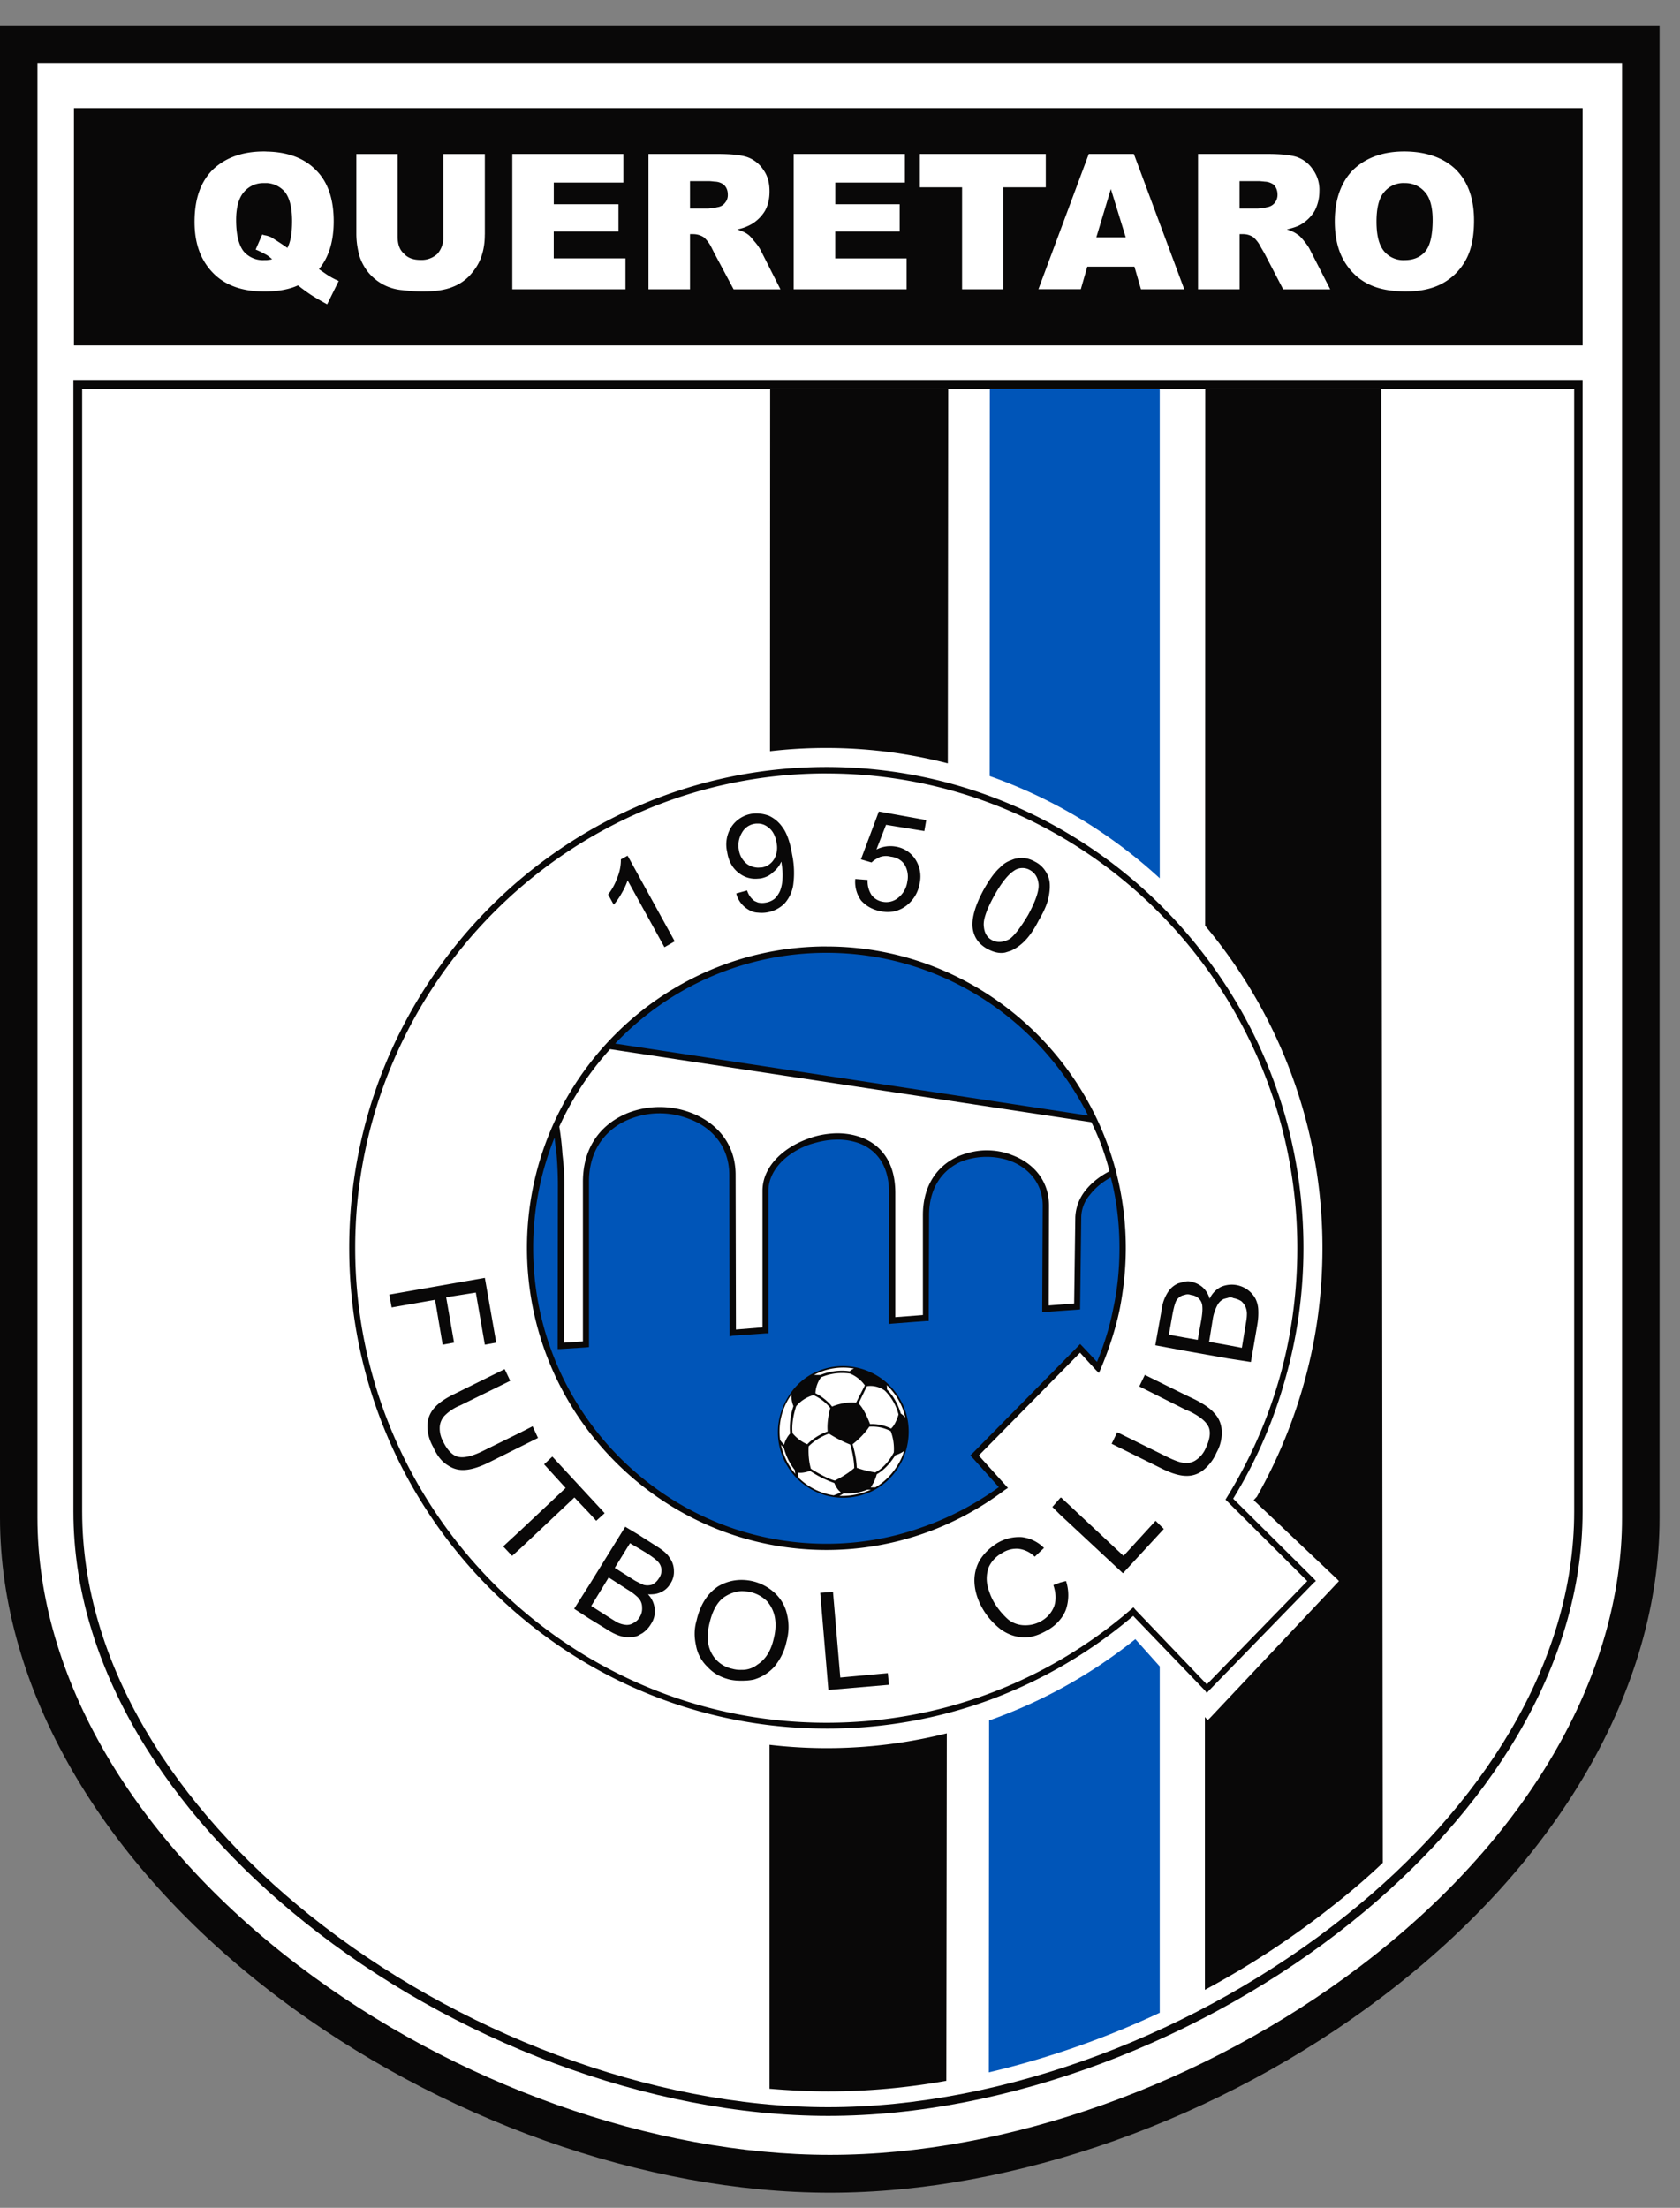
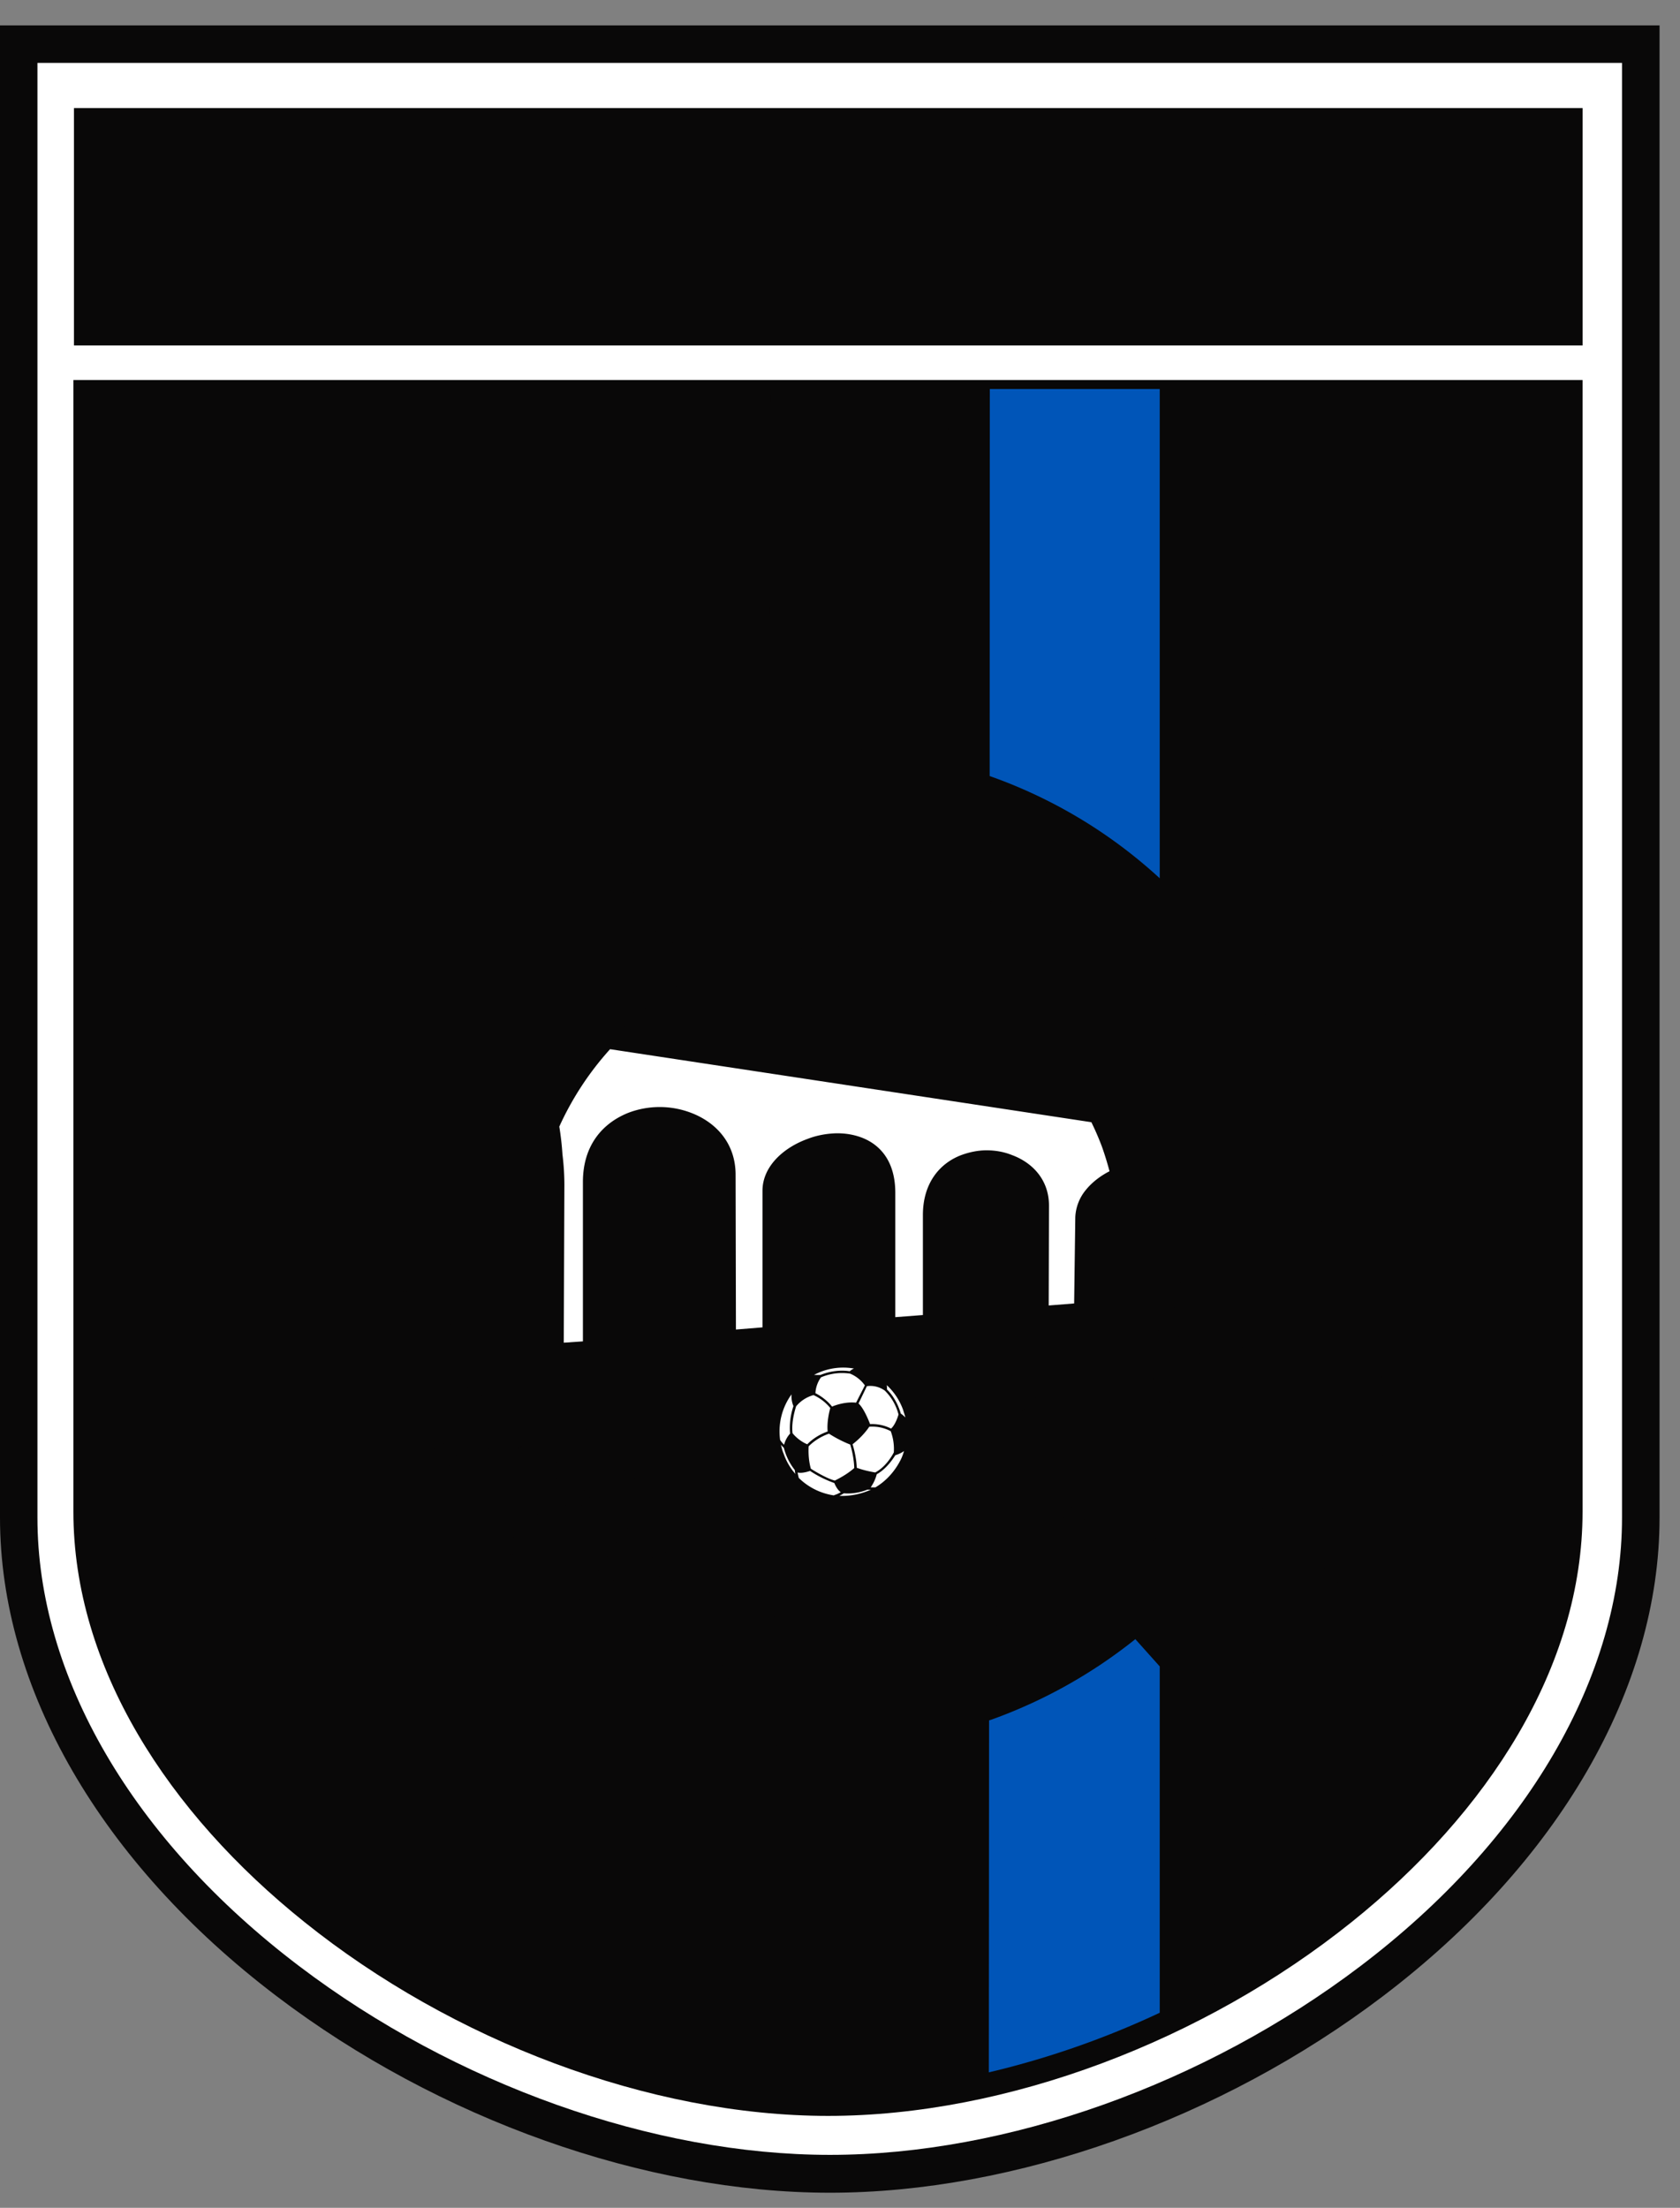
<svg xmlns="http://www.w3.org/2000/svg" width="35" height="46" fill="none">
  <rect width="100%" height="100%" fill="#808080" stroke="none" />
  <path fill="#090808" d="M0 .528V31.62c0 3.556 2.102 7.192 5.762 9.97 3.378 2.566 7.685 4.096 11.529 4.096 3.843 0 8.144-1.53 11.521-4.096 3.66-2.779 5.762-6.414 5.762-9.97V.529H0Z" />
  <path fill="#fff" d="M.78 1.31v30.31c0 3.306 1.986 6.715 5.451 9.343 3.248 2.465 7.382 3.934 11.06 3.934 3.677 0 7.805-1.47 11.053-3.934 3.463-2.628 5.448-6.039 5.448-9.343V1.31H.78Z" />
  <path fill="#090808" d="M32.97 2.251H1.541v4.947h31.43V2.251Z" />
-   <path fill="#fff" d="M10.1 4.886c0 .169-.022.32-.076.473-.05.143-.136.27-.242.386a.963.963 0 0 1-.346.231c-.17.069-.371.096-.607.096h-.07c-.116 0-.242-.011-.376-.027a1.044 1.044 0 0 1-.401-.117 1.049 1.049 0 0 1-.3-.242 1.076 1.076 0 0 1-.184-.324 1.696 1.696 0 0 1-.074-.475V3.208h.86v1.717c0 .158.038.276.127.355.08.094.201.136.349.136a.484.484 0 0 0 .352-.126.513.513 0 0 0 .124-.365V3.208h.865v1.68-.002ZM13.031 6.027h-2.358v-2.82h2.314v.596h-1.45v.452h1.348v.568h-1.349v.561h1.495v.643ZM18.889 6.027h-2.354v-2.82h2.317v.596h-1.451v.452h1.342v.568H17.4v.561h1.488v.643ZM20.903 6.027h-.86V3.902h-.88v-.695h2.624v.695h-.884v2.125ZM30.545 5.403c-.112.21-.27.373-.475.491-.21.12-.473.178-.78.178h-.029c-.306-.004-.55-.052-.752-.153-.205-.1-.377-.26-.508-.482-.126-.215-.193-.492-.193-.826 0-.455.132-.82.382-1.072.26-.25.614-.384 1.066-.384h.005c.457.002.819.134 1.073.38.249.253.375.602.375 1.06 0 .325-.05.595-.164.808Zm-1.283-1.59h-.005a.519.519 0 0 0-.422.191c-.107.12-.158.333-.158.61 0 .29.051.491.158.621a.52.52 0 0 0 .427.185c.182 0 .33-.058.435-.185.096-.115.15-.334.15-.653 0-.264-.054-.461-.159-.578a.534.534 0 0 0-.426-.19ZM26.732 6.027l-.39-.75-.07-.119a.687.687 0 0 0-.158-.214.379.379 0 0 0-.213-.066h-.076v1.149h-.866v-2.82h1.444c.265 0 .47.019.614.063.139.051.25.134.338.266a.718.718 0 0 1 .132.452.876.876 0 0 1-.1.408.814.814 0 0 1-.271.273c-.076.048-.177.08-.307.111.108.033.175.07.224.107.036.018.083.07.142.143.061.076.1.137.118.178l.42.82h-.979l-.002-.001Zm-.39-2.244c-.046-.004-.086-.01-.135-.01h-.383v.572h.367c.027 0 .076-.007.152-.013.016-.008.047-.014.076-.02a.248.248 0 0 0 .143-.092.267.267 0 0 0 .053-.164c0-.09-.031-.16-.082-.21a.335.335 0 0 0-.191-.062M23.77 6.027l-.136-.471h-.982l-.135.47h-.883l1.049-2.819h.939l1.05 2.82h-.902Zm-.627-2.09-.303 1.008h.613l-.31-1.008ZM15.283 6.027l-.4-.75-.06-.119a.7.7 0 0 0-.159-.214.411.411 0 0 0-.214-.066h-.075v1.149h-.865v-2.82h1.436c.274 0 .472.019.614.063a.666.666 0 0 1 .342.266c.088.122.13.267.13.452 0 .154-.03.288-.097.408a.815.815 0 0 1-.276.273.98.98 0 0 1-.3.111c.1.033.18.07.225.107.03.018.075.07.133.143a.962.962 0 0 1 .127.178l.415.82h-.976v-.001Zm-.4-2.244c-.038-.004-.08-.01-.126-.01h-.382v.572h.365c.03 0 .078-.007.143-.013a.963.963 0 0 1 .086-.02.233.233 0 0 0 .14-.092.243.243 0 0 0 .054-.164c0-.09-.03-.16-.087-.21a.317.317 0 0 0-.193-.062M6.817 6.341a5.03 5.03 0 0 1-.353-.207 4.574 4.574 0 0 1-.256-.188c-.175.08-.393.122-.65.126H5.49c-.421 0-.759-.115-1-.335-.294-.27-.437-.637-.437-1.113 0-.475.122-.827.375-1.085.26-.25.616-.384 1.068-.384.019 0 .042 0 .061.002.433.008.776.135 1.018.379.254.247.377.606.377 1.074 0 .419-.101.751-.307.998.112.077.183.128.213.143.05.033.117.068.198.103l-.24.487Zm-1.26-2.527h-.06a.524.524 0 0 0-.418.19c-.105.12-.16.32-.16.578 0 .31.056.523.155.653a.526.526 0 0 0 .43.185h.053c.04-.005.077-.01.112-.017a.719.719 0 0 0-.112-.09c-.067-.036-.142-.078-.231-.113l.137-.314c.033.014.065.018.094.024.035.01.058.02.082.027a7.005 7.005 0 0 1 .348.228c.068-.125.098-.313.098-.559 0-.283-.053-.486-.151-.609a.534.534 0 0 0-.377-.184" />
  <path fill="#090808" d="M1.529 7.917H32.97v23.576c0 3.236-1.971 6.278-4.813 8.555-3.073 2.465-7.173 4.037-10.904 4.037-3.73 0-7.836-1.572-10.908-4.037-2.844-2.277-4.816-5.319-4.816-8.555V7.917Z" />
-   <path fill="#fff" d="M1.712 8.105v23.389c0 3.178 1.944 6.168 4.744 8.412 3.042 2.437 7.1 3.998 10.796 3.998 3.696 0 7.752-1.562 10.792-3.998 2.807-2.244 4.751-5.234 4.751-8.412V8.105H1.712Z" />
  <path fill="#090808" d="M28.775 8.105h-3.666l-.002 11.183a10.421 10.421 0 0 1 2.444 6.714c0 .937-.12 1.824-.348 2.681a10.564 10.564 0 0 1-1.023 2.509l-.008.005-.054.06 1.733 1.64.044.045-.044.047-2.644 2.806-.047.045-.048-.054-.01-.012v5.685a18.005 18.005 0 0 0 2.74-1.811c.341-.27.661-.545.966-.836l-.033-30.707ZM16.032 36.353v7.167c.409.034.82.055 1.22.055.806 0 1.63-.072 2.463-.221l.01-7.24a10.238 10.238 0 0 1-3.692.24M19.746 15.905l.008-7.8h-3.709l-.003 7.546a10.165 10.165 0 0 1 3.704.254" />
  <path fill="#0055B8" d="M24.161 8.105h-3.54l-.003 8.064a10.28 10.28 0 0 1 3.543 2.13V8.105ZM20.65 35.83c-.013.005-.027.01-.044.014l-.005 7.334a18.23 18.23 0 0 0 3.56-1.242V34.72l-.508-.568a10.456 10.456 0 0 1-3.003 1.679Z" />
-   <path fill="#090808" d="M17.22 15.98c5.474 0 9.935 4.503 9.935 10.02 0 .956-.133 1.872-.381 2.738a9.809 9.809 0 0 1-1.083 2.487l1.678 1.665.046.05-.046.038-2.18 2.243-.047.053-.04-.053-1.494-1.553a9.937 9.937 0 0 1-2.967 1.742 9.834 9.834 0 0 1-3.422.606c-5.482 0-9.944-4.49-9.944-10.016s4.461-10.02 9.944-10.02" />
-   <path fill="#fff" d="M17.22 16.114c-5.416 0-9.82 4.445-9.82 9.887s4.404 9.893 9.82 9.893c1.183 0 2.325-.211 3.377-.604a9.724 9.724 0 0 0 2.967-1.759l.049-.042.041.049 1.488 1.556 2.093-2.152-1.671-1.665-.033-.032.027-.045a9.887 9.887 0 0 0 1.099-2.492c.244-.858.37-1.766.37-2.706 0-5.442-4.403-9.887-9.807-9.887" />
  <path fill="#090808" d="M17.22 19.72c3.43 0 6.234 2.825 6.234 6.28 0 .442-.047.873-.13 1.294-.09.42-.226.833-.393 1.228l-.038.084-.07-.07-.322-.352-2.11 2.142.561.623.047.053-.06.038c-.53.4-1.123.718-1.76.932a6.138 6.138 0 0 1-1.959.322c-3.439 0-6.242-2.825-6.242-6.293s2.803-6.282 6.242-6.282" />
-   <path fill="#0055B8" d="M23.143 24.531c-.167.09-.32.213-.429.354a.74.74 0 0 0-.188.472l-.023 1.864v.061l-.056.005-.66.047-.074.006v-.072l.01-2.146c0-.473-.303-.797-.685-.938a1.48 1.48 0 0 0-.98.005c-.393.156-.702.528-.702 1.13l-.007 2.142v.063h-.06l-.702.054-.069.007v-.068l.005-2.66c0-.578-.264-.896-.619-1.035a1.327 1.327 0 0 0-.505-.077c-.18.004-.357.046-.53.1-.473.166-.86.53-.86.968v2.968h-.057l-.684.048-.068.014v-.074l-.007-3.29c0-.596-.37-1.002-.855-1.173a1.677 1.677 0 0 0-1.207.006c-.48.184-.865.622-.86 1.316v3.439l-.058.006-.532.034-.063.001v-.064l.005-3.35c0-.204-.01-.424-.026-.626-.014-.126-.032-.246-.044-.366a6.137 6.137 0 0 0-.445 2.302c0 3.392 2.74 6.161 6.11 6.161.662 0 1.315-.11 1.921-.32a6.208 6.208 0 0 0 1.67-.86l-.553-.618-.041-.044.044-.041 2.198-2.23.045-.049.049.049.303.323c.146-.352.264-.726.338-1.108.089-.41.13-.826.13-1.265 0-.502-.057-.995-.18-1.47M12.817 21.743l9.853 1.5c-1.007-2.005-3.072-3.391-5.452-3.391a6.063 6.063 0 0 0-4.402 1.891" />
  <path fill="#fff" d="M22.734 23.381 12.71 21.86a6.26 6.26 0 0 0-1.058 1.613c.03.18.053.378.066.579.027.216.04.436.04.64l-.013 3.283.399-.027v-3.321c0-.768.414-1.23.95-1.443a1.835 1.835 0 0 1 1.288-.004c.531.197.943.636.943 1.297l.007 3.224.553-.045V24.81c0-.5.427-.896.945-1.083.183-.071.38-.106.569-.114.192-.006.38.024.549.087.409.155.704.518.704 1.152v2.591l.575-.044v-2.082c0-.668.35-1.076.79-1.247.168-.063.353-.103.536-.103.183 0 .365.032.53.099.433.16.771.52.771 1.054l-.006 2.08.53-.042.024-1.8a.956.956 0 0 1 .213-.557c.127-.16.304-.298.5-.398a6.502 6.502 0 0 0-.158-.512 5.645 5.645 0 0 0-.22-.509" />
  <path fill="#090808" d="M16.319 17.263a.695.695 0 0 0-.296-.265.77.77 0 0 0-.234-.05.626.626 0 0 0-.553.282.681.681 0 0 0-.087.52c.03.195.114.346.252.445a.542.542 0 0 0 .388.112c.02 0 .042-.004.058-.004.1-.02.19-.06.257-.129a.563.563 0 0 0 .173-.221c.007.02.007.037.007.045.018.109.025.212.018.309a.808.808 0 0 1-.05.253.535.535 0 0 1-.115.166.4.4 0 0 1-.19.081.38.38 0 0 1-.158-.004l-.071-.031a.425.425 0 0 1-.153-.219l-.227.062a.54.54 0 0 0 .242.33c.063.041.133.068.21.07a.678.678 0 0 0 .552-.188.745.745 0 0 0 .184-.394 1.86 1.86 0 0 0-.023-.626c-.04-.241-.102-.425-.183-.546m-.196.644a.363.363 0 0 1-.253.169c-.027 0-.058.004-.082.004a.42.42 0 0 1-.225-.075.46.46 0 0 1-.17-.288.513.513 0 0 1 .066-.37.362.362 0 0 1 .258-.181c.024-.005.048-.005.071-.005.077 0 .15.024.22.082.085.061.145.17.168.313a.49.49 0 0 1-.052.351M12.935 17.905a.958.958 0 0 1-.063.352c-.044.128-.108.26-.203.38l.117.213a1.38 1.38 0 0 0 .164-.237c.061-.103.1-.195.125-.27l.768 1.393.214-.123-.982-1.785-.139.077ZM17.936 17.905l.222.065c.048-.05.107-.08.173-.114a.383.383 0 0 1 .223-.008c.13.015.226.072.29.164a.494.494 0 0 1 .058.361.52.52 0 0 1-.189.332.388.388 0 0 1-.318.084.368.368 0 0 1-.237-.14.516.516 0 0 1-.082-.315l-.258-.02a.663.663 0 0 0 .122.449c.104.114.24.194.42.225a.635.635 0 0 0 .565-.154.729.729 0 0 0 .236-.435.653.653 0 0 0-.095-.5.596.596 0 0 0-.407-.26.634.634 0 0 0-.4.061l.2-.515.798.13.04-.229-.988-.178-.374 1 .001-.003ZM20.568 19.77c.132.07.253.102.376.076a3.31 3.31 0 0 0 .124-.04.943.943 0 0 0 .23-.153c.119-.105.23-.257.34-.473.1-.17.168-.32.196-.436.03-.122.042-.227.036-.33a.525.525 0 0 0-.09-.264.545.545 0 0 0-.217-.196c-.124-.07-.253-.096-.37-.07a.407.407 0 0 0-.125.038.555.555 0 0 0-.234.152c-.113.098-.224.255-.343.467-.18.334-.258.61-.224.819.03.179.13.314.3.41m.146-1.108c.127-.228.244-.383.355-.478a.74.74 0 0 1 .09-.063.31.31 0 0 1 .301.008c.104.059.164.154.178.29.013.134-.058.348-.217.643-.136.228-.252.387-.352.475-.025.024-.046.034-.071.046-.124.056-.231.056-.33.005-.1-.051-.16-.15-.17-.286-.019-.132.054-.346.216-.64M26.214 27.294a.562.562 0 0 0-.06-.238.563.563 0 0 0-.723-.241.523.523 0 0 0-.231.246.493.493 0 0 0-.146-.241.511.511 0 0 0-.231-.113.233.233 0 0 0-.122-.007c-.05.007-.102.026-.149.037a.466.466 0 0 0-.22.185.847.847 0 0 0-.13.36l-.133.747.632.118.883.157.476.074.13-.754c.024-.134.028-.233.024-.33m-1.184.188-.077.434-.252-.044-.349-.063.07-.399c.026-.144.052-.242.08-.303a.257.257 0 0 1 .128-.114c.02-.007.047-.012.07-.02a.183.183 0 0 1 .111.008.276.276 0 0 1 .166.076.248.248 0 0 1 .072.171c.005.053 0 .138-.019.254Zm.924.1-.082.5-.288-.055-.394-.07.075-.468a.925.925 0 0 1 .09-.282.292.292 0 0 1 .144-.144l.086-.023a.148.148 0 0 1 .114.008.436.436 0 0 1 .163.064c.04.036.069.078.09.127a.37.37 0 0 1 .024.159c0 .033-.005.09-.022.182M12.28 31.53l.141.156.176-.159-1.09-1.179-.172.161.449.493-.933.877-.368.341.186.197.182-.164 1.116-1.053.313.33ZM22.085 32.973l-.14.052c.054.163.06.304.019.435a.599.599 0 0 1-.26.309.659.659 0 0 1-.349.094.563.563 0 0 1-.347-.117 1.52 1.52 0 0 1-.295-.354 1.296 1.296 0 0 1-.143-.367.68.68 0 0 1 .032-.38.648.648 0 0 1 .276-.288.548.548 0 0 1 .342-.087.57.57 0 0 1 .337.165l.193-.183a.781.781 0 0 0-.464-.226.887.887 0 0 0-.52.131c-.148.096-.268.209-.357.355a.851.851 0 0 0-.106.486c.012.172.072.357.176.533.1.169.224.303.37.417.149.106.302.158.467.167.166.007.335-.048.524-.16a.87.87 0 0 0 .245-.21.718.718 0 0 0 .124-.214.95.95 0 0 0 0-.59l-.124.031v.001ZM11.208 29.959l-.112-.242-.245.125-.802.395c-.23.112-.402.146-.52.112-.117-.037-.217-.146-.3-.32a.564.564 0 0 1-.068-.298.377.377 0 0 1 .099-.232.948.948 0 0 1 .325-.216l1.045-.513-.116-.244-1.046.517c-.193.092-.332.19-.42.291a.565.565 0 0 0-.143.355c-.007.14.03.3.12.461.083.185.182.306.305.38.119.08.24.107.372.095.123-.01.282-.057.467-.147l.682-.34.357-.178v-.001ZM9.222 28.017l.238-.043-.165-.945.618-.098.188 1.086.237-.043-.237-1.35-1.99.349.048.268.905-.159.158.935ZM13.67 32.211l-.376-.24-.268-.161-.746 1.205-.319.504.32.208.337.206c.1.067.2.12.292.149.082.025.164.04.236.025a.338.338 0 0 0 .15-.03c.026-.015.05-.03.079-.044a.592.592 0 0 0 .188-.198.467.467 0 0 0 .076-.315.496.496 0 0 0-.14-.302c.107.005.2-.007.277-.048a.409.409 0 0 0 .188-.172.434.434 0 0 0 .076-.266c0-.1-.031-.197-.09-.275-.05-.087-.147-.163-.28-.246m-.34 1.479a.206.206 0 0 0-.035.05.366.366 0 0 1-.093.073.26.26 0 0 1-.145.043.503.503 0 0 1-.162-.037c-.03-.01-.077-.041-.155-.089l-.423-.269.364-.594.393.253c.1.058.17.119.22.166.002.002.006.01.016.018.047.058.067.12.067.187a.333.333 0 0 1-.049.2m.399-.807a.345.345 0 0 1-.14.132.322.322 0 0 1-.183.004c-.03-.019-.064-.025-.109-.053a.777.777 0 0 1-.12-.068l-.367-.232.317-.514.17.1.177.106c.119.077.202.14.242.187a.262.262 0 0 1 .067.166.284.284 0 0 1-.053.172M17.506 34.952l-.152-1.785-.266.02.17 2.024 1.262-.108-.024-.242-.99.091ZM23.407 32.417 22.105 31.2l-.02.013-.161.185.161.16 1.31 1.221.851-.923-.171-.17-.668.731ZM25.296 29.442c-.082-.099-.219-.19-.4-.283l-.195-.093-.85-.42-.116.24.966.486.075.03c.229.111.361.225.408.34.043.113.017.26-.067.436a.554.554 0 0 1-.188.233.345.345 0 0 1-.228.07h-.017c-.089-.005-.211-.049-.371-.128l-1.037-.512-.117.24 1.043.516c.189.094.35.146.489.153h.01a.548.548 0 0 0 .352-.107.959.959 0 0 0 .292-.38.829.829 0 0 0 .106-.473.554.554 0 0 0-.155-.348ZM16.159 33.207a1.02 1.02 0 0 0-.713-.289.946.946 0 0 0-.49.137c-.216.145-.369.38-.445.712-.05.175-.05.34-.011.517a.81.81 0 0 0 .24.446c.119.131.27.217.462.264.082.019.163.024.244.024.092 0 .172-.005.26-.024a.924.924 0 0 0 .431-.273c.114-.143.203-.306.247-.512.053-.195.058-.373.016-.556a.847.847 0 0 0-.24-.444m-.042.938c-.057.25-.172.43-.336.534a.512.512 0 0 1-.337.111.614.614 0 0 1-.192-.023.633.633 0 0 1-.432-.33c-.085-.162-.1-.361-.043-.604.067-.297.185-.492.35-.584a.725.725 0 0 1 .317-.1c.066 0 .138.009.21.026.122.03.233.096.324.184a.71.71 0 0 1 .164.339c.024.134.017.285-.025.447ZM18.036 31.123a1.35 1.35 0 0 1-1.043-.045 1.374 1.374 0 0 1-.707-.777 1.354 1.354 0 0 1 .052-1.042c.146-.323.408-.588.76-.714.357-.129.73-.1 1.044.048.318.147.576.415.709.773.126.352.098.728-.047 1.048-.15.321-.415.584-.768.71" />
  <path fill="#fff" d="M18.797 29.431c-.007-.02-.014-.05-.014-.05-.002-.008-.011-.014-.016-.03.013.043.023.068.025.076l.005.004ZM16.544 30.643v-.002h-.001v.002Z" />
  <path fill="#fff" d="M18.478 28.949c.183.178.265.418.288.502a.694.694 0 0 1 .096.082c-.014-.055-.032-.105-.048-.16a1.31 1.31 0 0 0-.34-.514.35.35 0 0 1 .004.09ZM17.09 28.648c.276-.112.512-.094.612-.078.02-.015.053-.043.09-.056a1.29 1.29 0 0 0-.834.133l.131.001M17.58 31.113a.976.976 0 0 1-.094.054 1.467 1.467 0 0 0 .658-.13h-.074c-.22.09-.416.083-.492.076M16.33 30.165c-.02-.017-.04-.04-.06-.061.014.06.03.127.055.182.055.16.142.307.246.424-.011-.04-.011-.074-.013-.082a1.242 1.242 0 0 1-.228-.464M18.266 30.716a.872.872 0 0 1-.126.273h.099c.237-.141.417-.353.533-.59.025-.052.044-.107.062-.166a.63.63 0 0 1-.182.087c-.117.186-.249.32-.386.396ZM16.259 30.01c0 .005.033.048.076.092a.559.559 0 0 1 .125-.233 1.417 1.417 0 0 1 .07-.572.543.543 0 0 1-.04-.245 1.313 1.313 0 0 0-.237.951l.006.007ZM17.381 31.151c.05-.016.1-.038.135-.062-.033-.02-.083-.07-.135-.19a2.312 2.312 0 0 1-.505-.252c-.048.016-.176.055-.26.033.008.033.014.077.026.112v.002a1.318 1.318 0 0 0 .732.363l.006-.006h.001Z" />
  <path fill="#fff" d="M17.335 29.307c.073-.032.285-.106.5-.082l.183-.36a.714.714 0 0 0-.307-.245 1.12 1.12 0 0 0-.607.077.619.619 0 0 0-.116.33c.177.09.298.215.346.28M17.298 29.337a.95.95 0 0 0-.35-.27.714.714 0 0 0-.362.234c-.087.273-.087.464-.074.561.039.05.15.165.306.23.154-.158.339-.238.425-.266-.02-.197.035-.424.055-.49M18.06 28.881l-.174.361c.111.101.208.346.241.43a.866.866 0 0 1 .437.093c.083-.075.136-.227.155-.294a1.07 1.07 0 0 0-.284-.496.513.513 0 0 0-.374-.094M18.11 29.725c-.039.062-.159.22-.348.366.067.219.086.41.087.49.16.06.32.086.384.098.218-.113.355-.352.388-.418a1.062 1.062 0 0 0-.064-.442.822.822 0 0 0-.447-.093M17.272 29.87c-.07.024-.265.101-.425.265-.013.24.028.403.046.466.075.049.337.207.5.247.057-.03.239-.117.403-.26 0-.086-.018-.277-.083-.49a2.578 2.578 0 0 1-.442-.227" />
</svg>